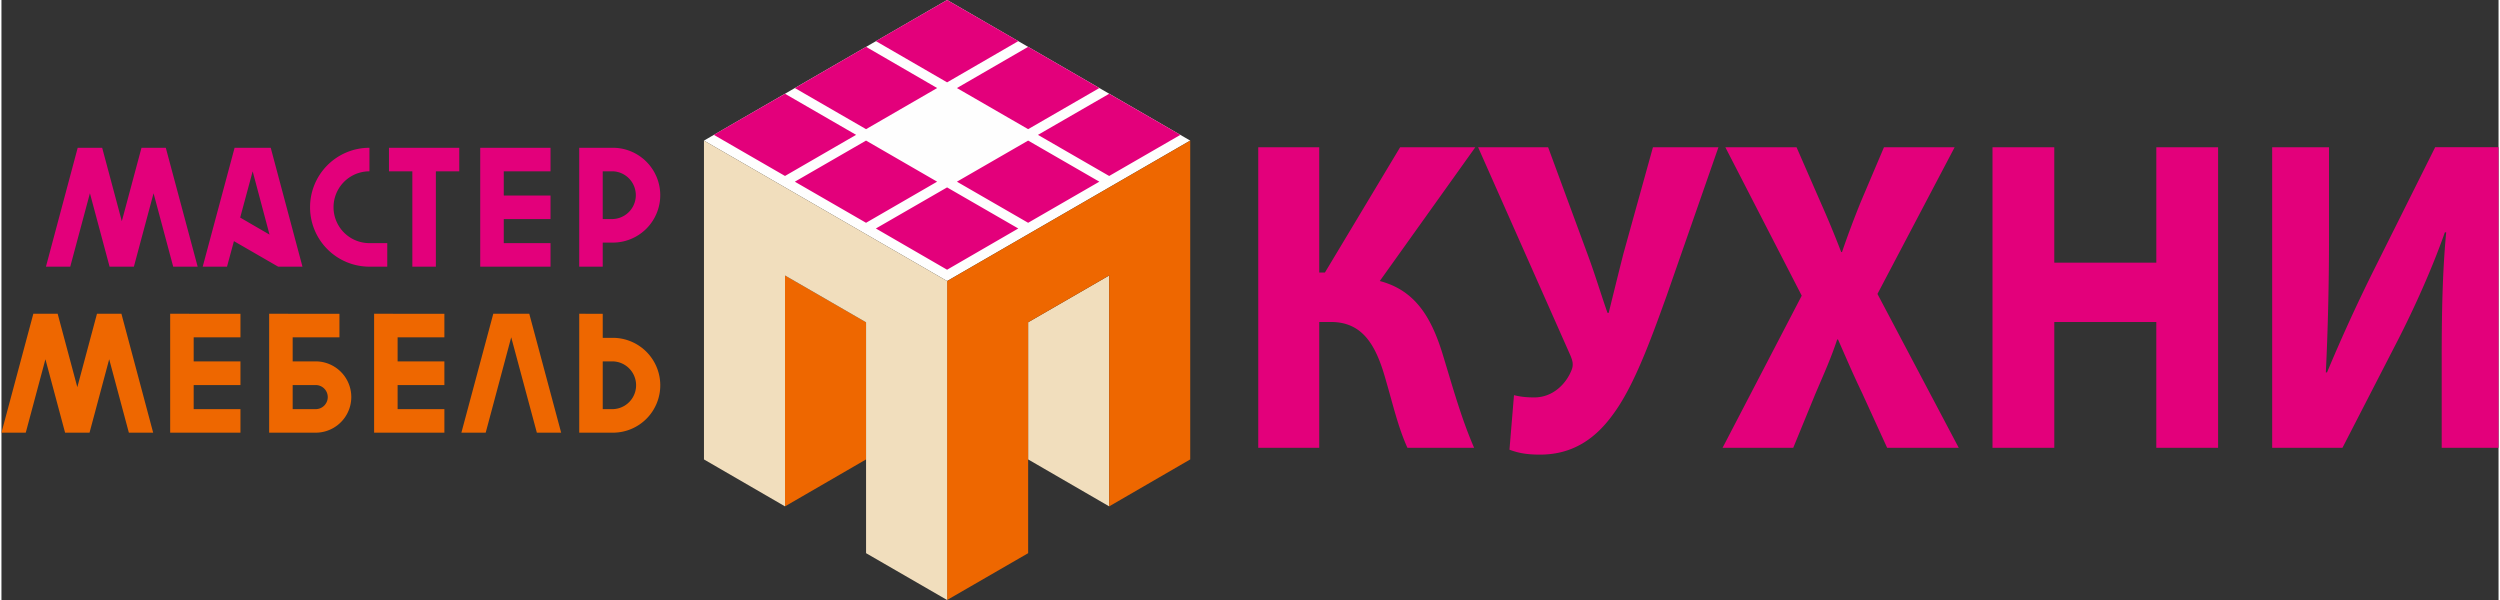
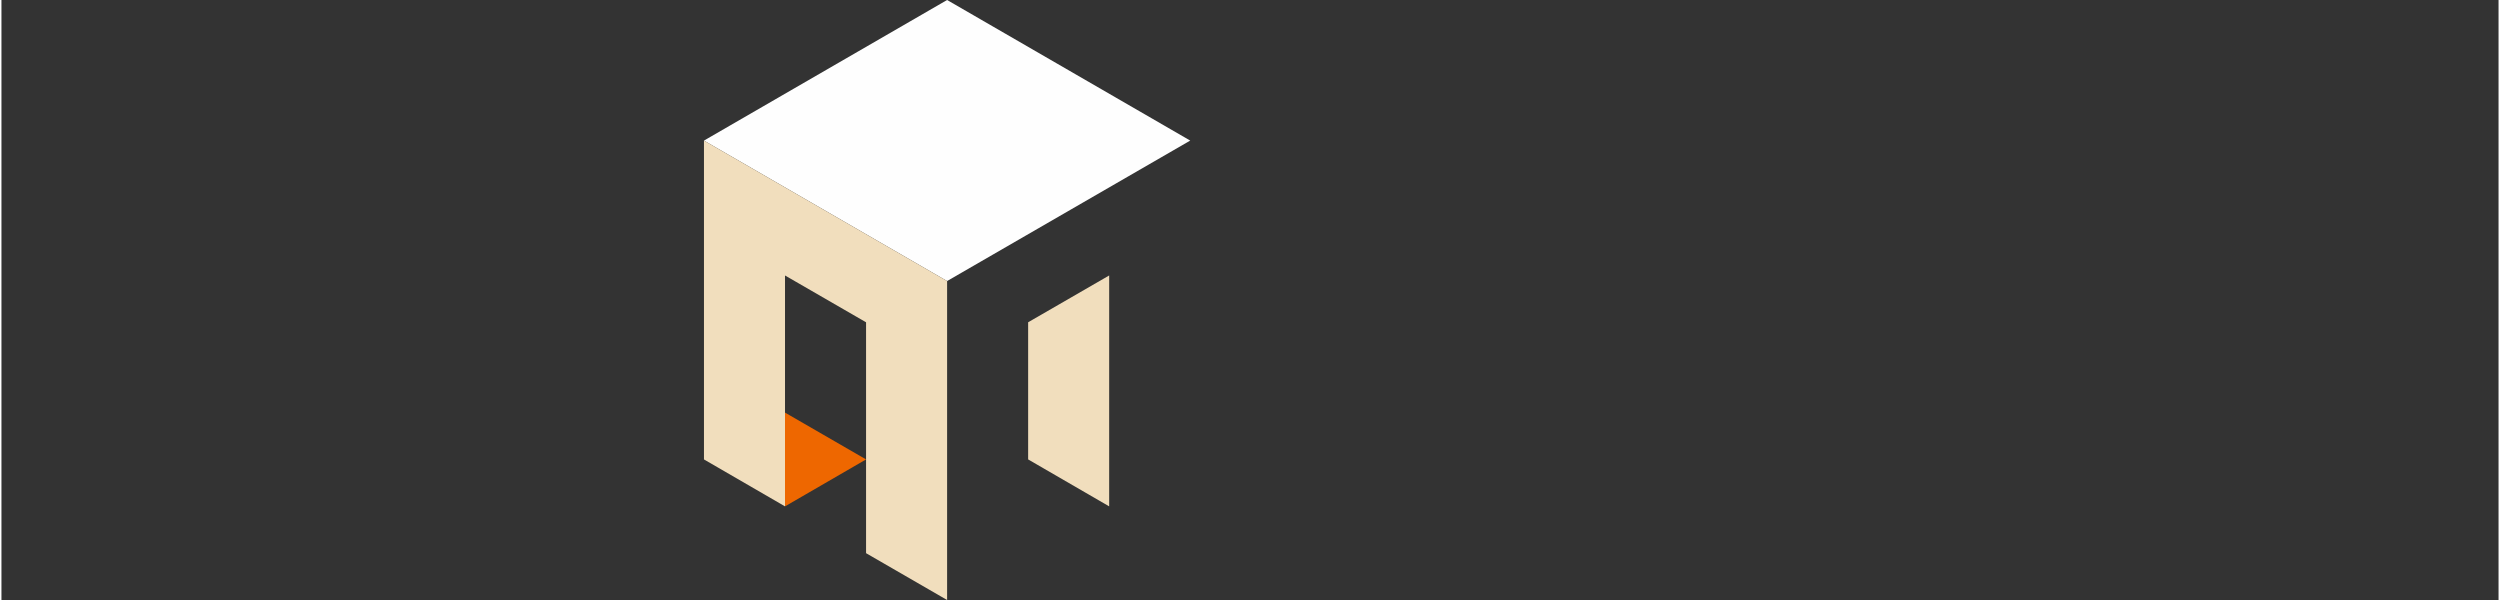
<svg xmlns="http://www.w3.org/2000/svg" width="150" height="36" viewBox="0 0 150 36.042">
  <rect x="0" y="0" width="150" height="36.042" fill="#333333" stroke="none" />
  <g fill-rule="evenodd">
    <path d="M56.805 16.882l14.604-8.437L56.805 0 42.2 8.445z" fill="#fefefe" stroke-width=".265" />
    <path d="M66.54 30.417l-4.867-2.82v-8.238l4.868-2.812z" fill="#f1debd" stroke-width=".265" />
-     <path d="M56.805 0l-4.278 2.47 4.278 2.477 4.277-2.477zm-4.869 2.813L47.66 5.289l4.277 2.47 4.27-2.47zm9.737 0l-4.278 2.476 4.278 2.47 4.277-2.47zm-14.605 2.82L44.363 7.19l-1.572.91 4.277 2.47 4.27-2.47zm19.473 0l-4.278 2.469 4.278 2.469 4.277-2.47zM51.936 8.445l-4.277 2.469 4.277 2.469 4.27-2.47zm9.737 0l-4.278 2.469 4.278 2.469 4.277-2.47zm13.822.4V26.9h3.663v-7.558h.71c2.003 0 2.761 1.558 3.32 3.596.391 1.334.71 2.732 1.269 3.962h4.006c-.782-1.797-1.317-3.755-1.907-5.68-.679-2.173-1.636-3.78-3.76-4.339l5.739-8.037h-4.517l-4.517 7.526h-.343V8.845zm13.207 0l5.547 12.511c.12.296.2.536.072.864-.311.799-1.094 1.653-2.243 1.653-.543 0-.902-.056-1.22-.136l-.272 3.276c.487.184.981.296 1.835.296 1.924 0 3.296-.919 4.366-2.39 1.245-1.661 2.25-4.393 3.248-7.174l3.104-8.9h-3.934l-1.78 6.415c-.391 1.55-.686 2.757-.878 3.532h-.072c-.39-1.103-.71-2.197-1.173-3.452l-2.394-6.495zm14.852 0l4.589 8.916-4.757 9.14h4.246l1.34-3.268c.543-1.262.958-2.197 1.301-3.243h.048c.463 1.046.854 1.981 1.46 3.243l1.493 3.268h4.301l-4.884-9.244 4.637-8.812h-4.245l-1.397 3.291a58.286 58.286 0 0 0-1.125 3.005h-.048a60.884 60.884 0 0 0-1.245-3.005l-1.437-3.291zm16.048 0V26.9h3.712v-7.558h6.128V26.9h3.711V8.845h-3.71v6.935h-6.13V8.845zm16.8 0V26.9h4.221l3.352-6.511c.973-1.902 2.05-4.29 2.8-6.432h.08c-.223 2.357-.27 4.826-.27 7.614v5.33H150V8.844h-3.807l-3.543 7.094a102.007 102.007 0 0 0-2.953 6.432h-.072c.12-2.412.192-5.273.192-8.173V8.845zM4.58 8.877l-1.908 7.142h1.46l1.182-4.41 1.181 4.41h1.46l1.182-4.41 1.18 4.41h1.469L9.872 8.877h-1.46l-1.182 4.41-1.18-4.41zm9.425 0l-1.916 7.142h1.46l.416-1.534 2.657 1.534h1.46l-1.907-7.142h-1.468zm8.1 0a3.568 3.568 0 0 0-3.567 3.571 3.568 3.568 0 0 0 3.567 3.571h1.07v-1.414h-1.07a2.157 2.157 0 0 1 0-4.314zm1.173 0v1.414h1.404v5.728h1.413v-5.728H27.5V8.877zm5.482 0v7.142h4.223v-1.414h-2.81V13.16h2.81v-1.414h-2.81V10.29h2.81V8.877h-2.81zm5.946 0v7.142h1.412v-1.446h.607a2.852 2.852 0 0 0 2.849-2.852 2.85 2.85 0 0 0-2.849-2.844zM15.09 10.29l1.013 3.803-1.763-1.023zm21.028 0h.607a1.435 1.435 0 0 1 0 2.868h-.607zm20.686.967l-4.278 2.468 4.278 2.477 4.277-2.477z" fill="#e3007b" />
-     <path d="M71.409 8.445l-14.604 8.437v19.16l4.868-2.812V19.36l4.868-2.813v13.87l4.868-2.82zM1.915 18.848L0 25.99h1.46l1.181-4.41 1.181 4.41h1.469l1.181-4.41 1.181 4.41h1.46l-1.907-7.143H5.738l-1.181 4.41-1.181-4.41zm8.22 0v7.143h4.222v-1.414h-2.81V23.13h2.81v-1.422h-2.81v-1.446h2.81v-1.414zm5.945 0v7.143h2.793a2.14 2.14 0 0 0 0-4.283h-1.38v-1.446h2.81v-1.414zm6.305 0v7.143h4.222v-1.414h-2.81V23.13h2.81v-1.422h-2.81v-1.446h2.81v-1.414zm7.159 0l-1.916 7.143h1.46l1.533-5.73 1.54 5.73h1.46l-1.915-7.143h-1.46zm5.163 0v7.143h2.019a2.845 2.845 0 0 0 2.849-2.845 2.852 2.852 0 0 0-2.849-2.852h-.607v-1.446zm1.412 2.86h.607a1.435 1.435 0 0 1 0 2.869h-.607zM17.493 23.13h1.38a.722.722 0 0 1 .008 1.447h-1.388z" fill="#ee6700" />
-     <path d="M47.068 30.417l4.869-2.82v-8.238l-4.869-2.812z" fill="#ee6700" stroke-width=".265" />
+     <path d="M47.068 30.417l4.869-2.82l-4.869-2.812z" fill="#ee6700" stroke-width=".265" />
    <path d="M56.805 16.882v19.16l-4.868-2.813V19.36l-4.869-2.812v13.87l-4.868-2.82V8.445z" fill="#f1debd" stroke-width=".265" />
  </g>
</svg>